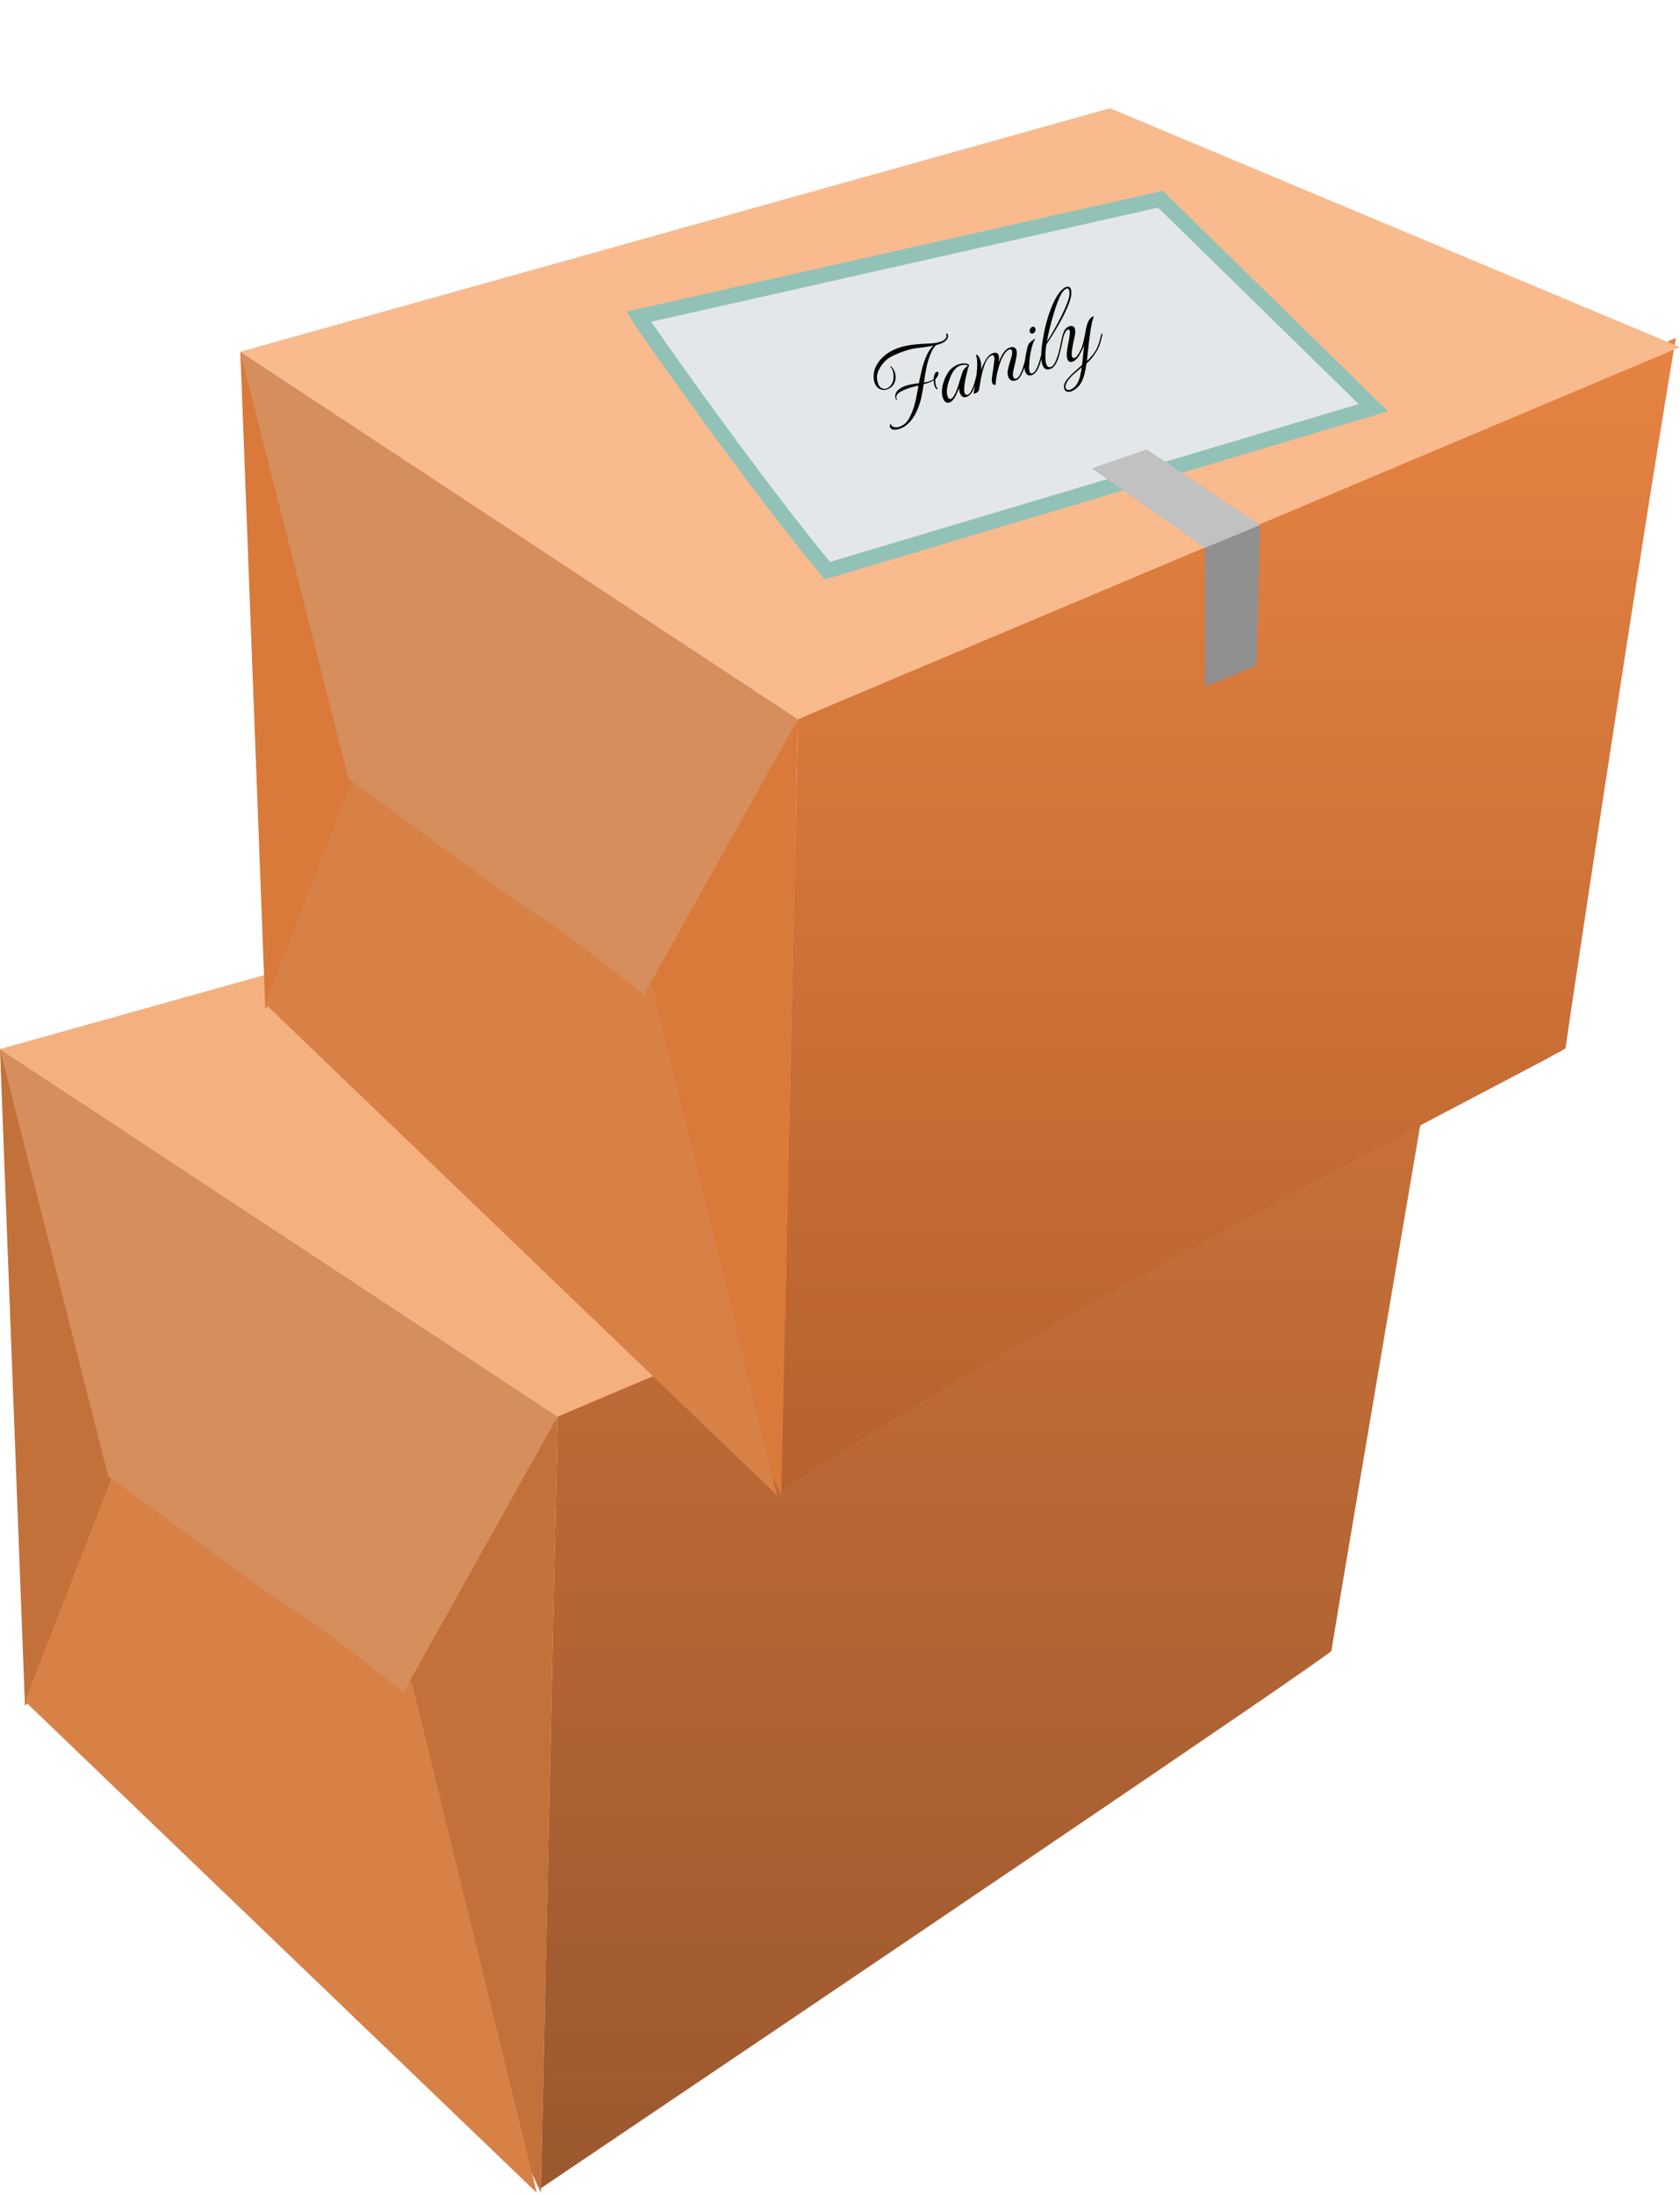
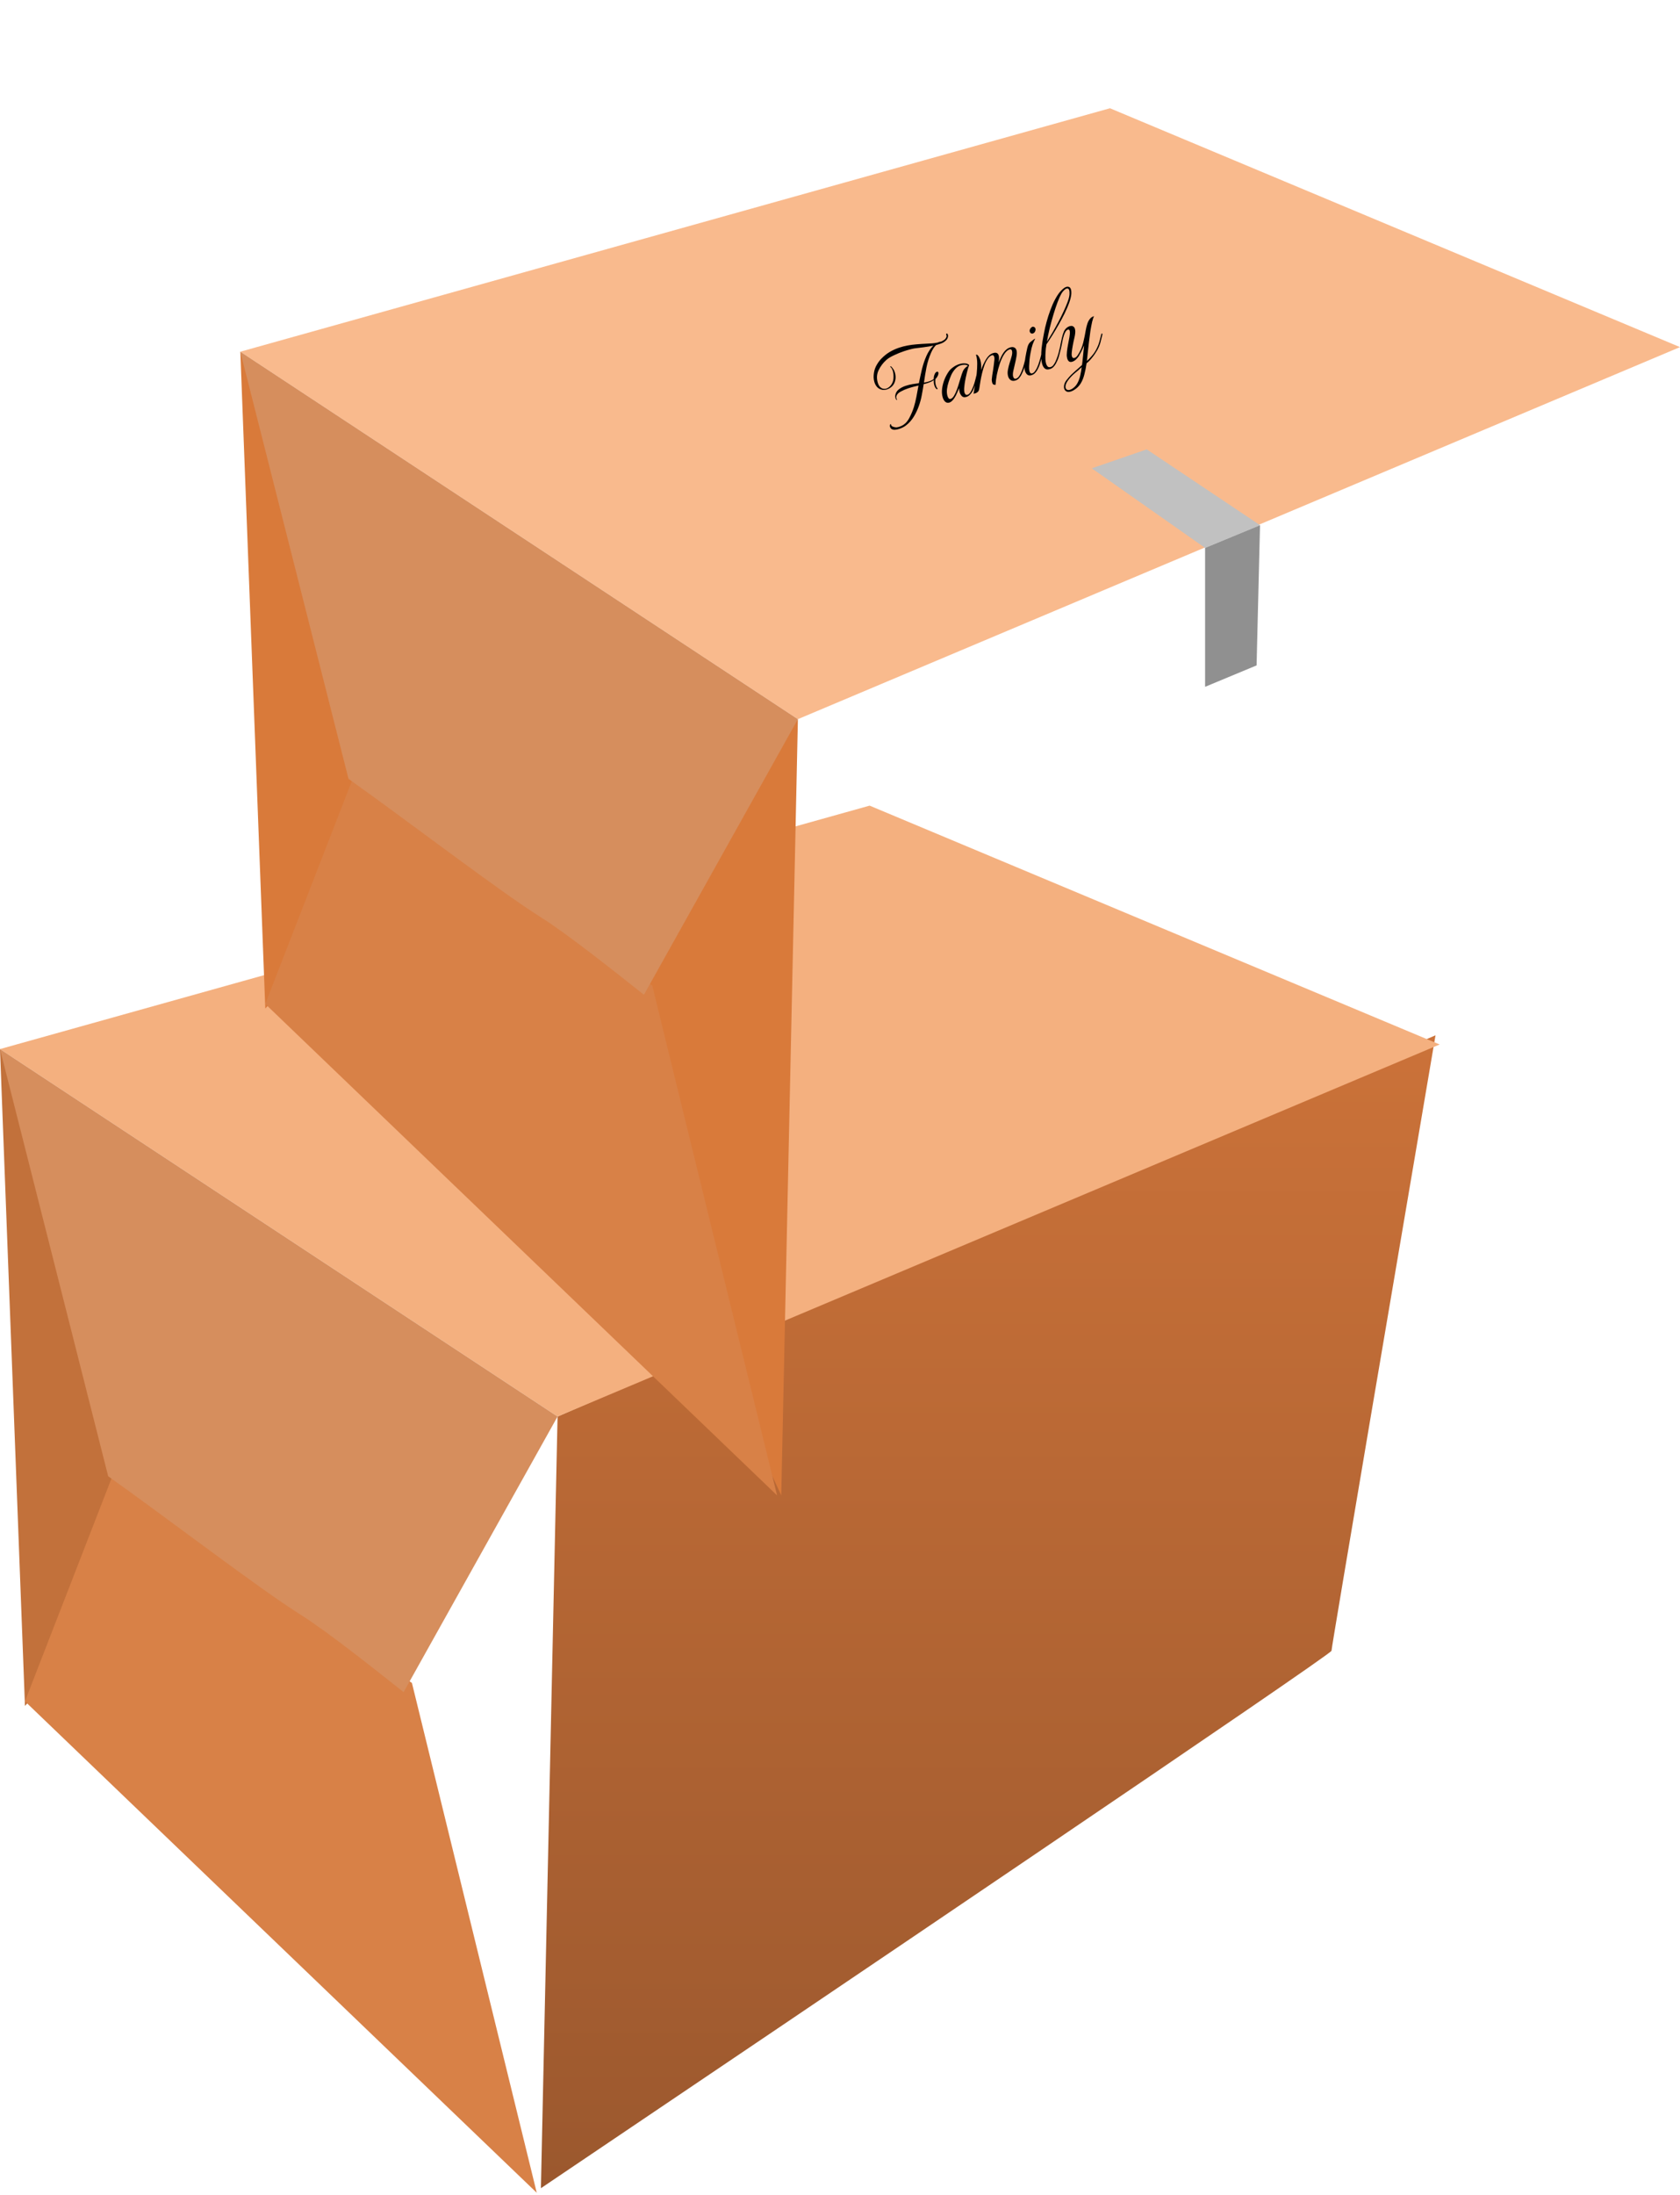
<svg xmlns="http://www.w3.org/2000/svg" width="219" height="286" viewBox="0 0 219 286" fill="none">
  <path d="M70.512 285.129L72.682 184.579L187.129 134.902C182.609 161.436 173.569 214.624 173.569 215.103C173.569 215.582 104.864 261.986 70.512 285.129Z" fill="url(#paint0_linear_998_16550)" />
  <path d="M113.362 104.976L0 136.697L72.682 184.578L187.671 136.098L113.362 104.976Z" fill="#F4B07F" />
-   <path d="M70.512 285.727L72.682 184.578L41.223 222.284L70.512 285.727Z" fill="#C2713B" />
  <path d="M3.254 222.285L0 136.697L21.154 172.608L22.781 200.738L3.254 222.285Z" fill="#C2713B" />
  <path d="M14.645 192.358L3.254 221.685L69.97 285.726L53.698 219.291L14.645 192.358Z" fill="#D88147" />
  <path d="M14.102 192.359L0 136.697L72.682 184.578L52.613 220.489C48.816 217.496 42.85 212.708 39.053 210.314C33.683 206.929 21.696 197.746 14.102 192.359Z" fill="#D68E5D" />
-   <path d="M101.841 194.258L104.011 93.708L218.458 44.031C213.937 70.565 204.085 136.103 204.085 136.582C204.085 137.061 136.193 171.115 101.841 194.258Z" fill="url(#paint1_linear_998_16550)" />
  <path d="M144.691 14.106L31.329 45.827L104.011 93.708L219 45.229L144.691 14.106Z" fill="#F9BA8D" />
  <path d="M101.841 194.857L104.011 93.709L72.552 131.415L101.841 194.857Z" fill="#D97A3A" />
  <path d="M34.583 131.415L31.329 45.828L52.483 81.738L54.11 109.868L34.583 131.415Z" fill="#D97A3A" />
  <path d="M45.974 101.489L34.583 130.816L101.299 194.856L85.027 128.422L45.974 101.489Z" fill="#D88147" />
  <path d="M45.431 101.489L31.329 45.828L104.011 93.709L83.942 129.619C80.145 126.627 74.179 121.839 70.382 119.445C65.012 116.059 53.025 106.876 45.431 101.489Z" fill="#D68E5D" />
-   <path d="M107.861 74.357C98.611 63.328 83.962 42.454 83.245 41.269L151.274 25.959L179.022 53.121L107.861 74.357Z" fill="#E4E7E9" stroke="#92C2B7" stroke-width="2" />
-   <path d="M157.092 71.394L142.323 61.023L149.484 58.554L164.253 68.431L157.092 71.394Z" fill="#C1C1C1" />
+   <path d="M157.092 71.394L142.323 61.023L149.484 58.554L164.253 68.431Z" fill="#C1C1C1" />
  <path d="M157.092 89.495L157.092 71.394L164.253 68.432L163.805 86.703L157.092 89.495Z" fill="#909090" />
  <path d="M116.456 55.989C116.343 55.972 116.246 55.927 116.163 55.854C116.089 55.778 116.039 55.694 116.014 55.602C115.989 55.51 115.993 55.427 116.026 55.352C116.042 55.31 116.065 55.28 116.096 55.261C116.137 55.247 116.155 55.264 116.15 55.311C116.159 55.445 116.249 55.543 116.418 55.605C116.588 55.667 116.735 55.696 116.859 55.691C116.989 55.675 117.116 55.647 117.239 55.606C117.494 55.521 117.71 55.408 117.887 55.268C118.156 55.069 118.391 54.763 118.592 54.35C118.804 53.942 118.985 53.503 119.135 53.034C119.257 52.629 119.366 52.187 119.459 51.709C119.553 51.231 119.644 50.74 119.731 50.237C119.562 50.275 119.356 50.325 119.113 50.388C118.87 50.45 118.62 50.524 118.366 50.609C118.037 50.718 117.728 50.852 117.439 51.012C117.149 51.163 116.961 51.344 116.875 51.555C116.834 51.669 116.828 51.78 116.858 51.889C116.865 51.914 116.872 51.939 116.878 51.964C116.894 51.987 116.909 52.009 116.924 52.031C116.926 52.04 116.928 52.048 116.93 52.056C116.939 52.054 116.944 52.056 116.946 52.065C116.951 52.082 116.941 52.094 116.916 52.102C116.875 52.116 116.845 52.103 116.825 52.064C116.81 52.042 116.793 52.011 116.773 51.972C116.753 51.933 116.738 51.892 116.726 51.851C116.694 51.734 116.688 51.612 116.708 51.487C116.767 51.176 116.922 50.924 117.174 50.731C117.427 50.538 117.717 50.386 118.046 50.277C118.351 50.176 118.662 50.1 118.98 50.049C119.298 49.998 119.565 49.959 119.782 49.933C119.908 49.308 120.044 48.688 120.19 48.074C120.345 47.457 120.539 46.887 120.773 46.362C121.007 45.838 121.304 45.397 121.664 45.041C121.247 45.124 120.813 45.196 120.363 45.254C119.918 45.301 119.545 45.348 119.244 45.393C119.054 45.42 118.842 45.467 118.61 45.535C118.375 45.595 118.13 45.667 117.875 45.752C117.423 45.902 116.978 46.081 116.542 46.29C116.103 46.491 115.765 46.699 115.528 46.914C115.11 47.29 114.781 47.728 114.541 48.227C114.298 48.718 114.254 49.248 114.409 49.816C114.473 50.05 114.565 50.239 114.684 50.381C114.81 50.513 114.946 50.6 115.092 50.643C115.254 50.68 115.41 50.674 115.558 50.625C115.739 50.565 115.909 50.449 116.069 50.277C116.226 50.097 116.345 49.876 116.425 49.612C116.461 49.481 116.48 49.302 116.48 49.074C116.489 48.843 116.464 48.619 116.405 48.401C116.373 48.284 116.329 48.175 116.275 48.075C116.229 47.972 116.166 47.888 116.085 47.823C116.06 47.795 116.047 47.781 116.047 47.781C116.04 47.756 116.049 47.74 116.074 47.731C116.107 47.721 116.141 47.732 116.177 47.766C116.234 47.81 116.301 47.889 116.376 48C116.457 48.101 116.52 48.199 116.564 48.294C116.585 48.341 116.603 48.39 116.617 48.44C116.639 48.488 116.657 48.536 116.67 48.587C116.716 48.754 116.742 48.932 116.749 49.121C116.753 49.302 116.73 49.479 116.678 49.651C116.608 49.92 116.478 50.15 116.288 50.341C116.095 50.524 115.88 50.654 115.641 50.734C115.452 50.797 115.261 50.819 115.068 50.801C114.779 50.76 114.54 50.643 114.353 50.45C114.174 50.254 114.047 50.019 113.972 49.743C113.922 49.559 113.892 49.368 113.883 49.17C113.88 48.962 113.895 48.756 113.93 48.553C113.985 48.197 114.104 47.861 114.287 47.545C114.47 47.229 114.667 46.963 114.877 46.747C115.227 46.385 115.595 46.09 115.981 45.861C116.375 45.63 116.786 45.443 117.214 45.301C117.568 45.184 117.932 45.09 118.308 45.02C118.683 44.95 119.069 44.899 119.464 44.868C119.911 44.83 120.373 44.799 120.852 44.777C121.03 44.773 121.242 44.761 121.488 44.743C121.735 44.725 121.976 44.691 122.214 44.639C122.246 44.628 122.275 44.619 122.3 44.611C122.322 44.594 122.35 44.58 122.383 44.569C122.465 44.542 122.559 44.525 122.665 44.517C122.819 44.457 122.963 44.377 123.097 44.278C123.231 44.178 123.326 44.047 123.38 43.883C123.399 43.822 123.403 43.77 123.391 43.728C123.38 43.687 123.366 43.65 123.348 43.62C123.329 43.581 123.328 43.544 123.346 43.511C123.357 43.489 123.376 43.474 123.4 43.465C123.442 43.452 123.481 43.466 123.52 43.508C123.535 43.53 123.55 43.571 123.566 43.629C123.573 43.654 123.581 43.684 123.59 43.717C123.597 43.742 123.596 43.77 123.586 43.801C123.574 43.987 123.499 44.158 123.362 44.312C123.223 44.459 123.074 44.572 122.917 44.652C122.853 44.682 122.781 44.715 122.701 44.751C122.627 44.775 122.549 44.801 122.467 44.829C122.401 44.85 122.331 44.874 122.257 44.898C122.183 44.923 122.108 44.943 122.032 44.959C121.795 45.175 121.576 45.508 121.376 45.957C121.105 46.576 120.903 47.217 120.77 47.882C120.643 48.535 120.535 49.191 120.446 49.849C120.565 49.828 120.685 49.806 120.805 49.785C120.922 49.755 121.035 49.722 121.141 49.687C121.364 49.613 121.553 49.518 121.71 49.402C121.71 49.338 121.717 49.249 121.731 49.135C121.751 49.01 121.774 48.916 121.802 48.852C121.883 48.624 121.99 48.489 122.121 48.445C122.228 48.41 122.297 48.446 122.326 48.555C122.344 48.622 122.333 48.726 122.29 48.868C122.253 48.962 122.203 49.056 122.139 49.151C122.083 49.242 122.019 49.318 121.945 49.379C121.92 49.515 121.913 49.654 121.925 49.796C121.937 49.938 121.958 50.068 121.99 50.185C122.04 50.368 122.109 50.505 122.196 50.595C122.207 50.6 122.216 50.616 122.222 50.641C122.229 50.666 122.217 50.688 122.187 50.708C122.164 50.724 122.137 50.724 122.106 50.707C121.962 50.609 121.855 50.43 121.785 50.171C121.728 49.962 121.709 49.745 121.728 49.519C121.568 49.655 121.323 49.777 120.994 49.886C120.904 49.916 120.809 49.948 120.71 49.98C120.618 50.002 120.517 50.027 120.407 50.054C120.338 50.523 120.257 50.997 120.163 51.475C120.077 51.951 119.953 52.416 119.79 52.871C119.614 53.377 119.389 53.852 119.116 54.299C118.843 54.745 118.499 55.128 118.084 55.448C117.854 55.625 117.563 55.772 117.209 55.889C117.069 55.936 116.934 55.967 116.804 55.983C116.676 56.007 116.56 56.009 116.456 55.989ZM126.015 51.707C125.751 51.794 125.548 51.771 125.403 51.636C125.257 51.493 125.155 51.318 125.098 51.108C125.087 51.067 125.071 50.994 125.052 50.891C125.039 50.777 125.028 50.671 125.019 50.574C124.948 50.771 124.856 50.993 124.744 51.24C124.64 51.484 124.524 51.7 124.396 51.889C124.192 52.194 123.983 52.382 123.769 52.453C123.564 52.521 123.379 52.486 123.216 52.349C123.061 52.209 122.948 52.005 122.875 51.737C122.781 51.395 122.76 51.023 122.813 50.623C122.865 50.222 122.968 49.828 123.122 49.439C123.282 49.04 123.48 48.678 123.714 48.354C123.853 48.171 124.035 48.001 124.261 47.844C124.494 47.675 124.737 47.549 124.992 47.464C125.28 47.369 125.543 47.331 125.782 47.352C126.027 47.362 126.212 47.433 126.338 47.565C126.227 47.848 126.126 48.186 126.037 48.581C125.945 48.967 125.869 49.316 125.811 49.627C125.77 49.841 125.734 50.104 125.703 50.415C125.669 50.718 125.678 50.966 125.731 51.158C125.753 51.242 125.797 51.319 125.861 51.389C125.925 51.459 126.014 51.474 126.129 51.436C126.261 51.392 126.375 51.3 126.471 51.159C126.567 51.017 126.642 50.883 126.697 50.755C126.829 50.483 126.939 50.196 127.027 49.893C127.115 49.591 127.198 49.271 127.277 48.935C127.292 48.893 127.313 48.868 127.337 48.86C127.37 48.849 127.393 48.869 127.407 48.919C127.419 48.961 127.419 48.997 127.41 49.028C127.345 49.35 127.264 49.678 127.167 50.011C127.069 50.344 126.934 50.672 126.762 50.994C126.679 51.149 126.57 51.294 126.437 51.43C126.303 51.565 126.163 51.658 126.015 51.707ZM123.935 51.974C124.091 51.922 124.237 51.782 124.372 51.555C124.513 51.316 124.637 51.047 124.744 50.747C124.856 50.436 124.952 50.145 125.03 49.873C125.114 49.589 125.18 49.371 125.228 49.219C125.326 48.885 125.424 48.602 125.521 48.369C125.619 48.136 125.811 47.917 126.096 47.713C126.112 47.708 126.125 47.704 126.133 47.701C126.147 47.687 126.163 47.678 126.179 47.672C126.073 47.58 125.926 47.533 125.737 47.532C125.548 47.53 125.372 47.557 125.207 47.612C124.952 47.696 124.725 47.849 124.525 48.071C124.325 48.292 124.156 48.544 124.018 48.827C123.891 49.116 123.773 49.424 123.665 49.752C123.557 50.079 123.483 50.4 123.443 50.714C123.412 51.026 123.43 51.307 123.498 51.558C123.535 51.691 123.588 51.806 123.659 51.901C123.736 51.985 123.828 52.009 123.935 51.974ZM132.395 49.574C132.148 49.656 131.938 49.644 131.766 49.537C131.591 49.422 131.472 49.247 131.408 49.013C131.337 48.754 131.332 48.473 131.393 48.17C131.452 47.859 131.529 47.55 131.625 47.245C131.729 46.937 131.817 46.648 131.887 46.378C131.957 46.109 131.968 45.886 131.92 45.711C131.902 45.644 131.869 45.591 131.823 45.552C131.774 45.504 131.704 45.495 131.614 45.525C131.35 45.613 131.109 45.83 130.89 46.176C130.676 46.511 130.49 46.915 130.332 47.387C130.174 47.859 130.044 48.34 129.945 48.829C129.853 49.315 129.798 49.753 129.778 50.142C129.637 50.153 129.533 50.133 129.466 50.082C129.404 50.02 129.362 49.948 129.339 49.864C129.303 49.73 129.284 49.595 129.282 49.459C129.289 49.32 129.309 49.145 129.341 48.934C129.373 48.722 129.416 48.453 129.47 48.125C129.522 47.788 129.575 47.36 129.631 46.84C129.637 46.765 129.638 46.701 129.632 46.648C129.627 46.595 129.619 46.548 129.607 46.506C129.555 46.314 129.45 46.244 129.294 46.296C129.097 46.361 128.918 46.512 128.758 46.747C128.596 46.974 128.452 47.254 128.328 47.588C128.212 47.918 128.109 48.267 128.021 48.633C127.933 49 127.86 49.357 127.802 49.705C127.742 50.044 127.696 50.337 127.665 50.584C127.635 50.804 127.571 50.962 127.472 51.059C127.37 51.147 127.266 51.209 127.159 51.245C127.126 51.256 127.084 51.265 127.032 51.273C126.991 51.287 126.95 51.3 126.909 51.314C126.982 50.925 127.056 50.504 127.129 50.051C127.209 49.587 127.272 49.128 127.319 48.675C127.366 48.221 127.389 47.795 127.387 47.394C127.385 46.993 127.348 46.659 127.275 46.392C127.266 46.358 127.255 46.334 127.242 46.32C127.238 46.304 127.233 46.287 127.229 46.27C127.222 46.245 127.227 46.23 127.243 46.224C127.325 46.197 127.406 46.23 127.485 46.322C127.562 46.406 127.626 46.512 127.679 46.64C127.738 46.758 127.778 46.854 127.798 46.929C127.855 47.138 127.89 47.364 127.902 47.606C127.912 47.84 127.905 48.043 127.88 48.215C128.076 47.685 128.298 47.215 128.545 46.804C128.8 46.391 129.092 46.13 129.421 46.021C129.643 45.947 129.816 45.94 129.94 45.999C130.064 46.058 130.148 46.172 130.194 46.339C130.226 46.456 130.237 46.58 130.228 46.71C130.227 46.838 130.213 47.016 130.185 47.244C130.379 46.706 130.592 46.27 130.825 45.938C131.065 45.603 131.333 45.386 131.629 45.288C131.868 45.208 132.06 45.204 132.204 45.274C132.357 45.342 132.459 45.468 132.509 45.652C132.564 45.853 132.563 46.113 132.507 46.432C132.456 46.741 132.389 47.069 132.304 47.416C132.217 47.755 132.143 48.076 132.082 48.379C132.027 48.671 132.023 48.9 132.068 49.067C132.093 49.159 132.137 49.236 132.198 49.298C132.26 49.359 132.344 49.372 132.451 49.337C132.591 49.29 132.71 49.201 132.808 49.068C132.913 48.924 132.995 48.782 133.056 48.644C133.188 48.372 133.298 48.084 133.386 47.782C133.48 47.468 133.566 47.143 133.645 46.807C133.66 46.765 133.672 46.743 133.681 46.74C133.713 46.729 133.74 46.761 133.761 46.837C133.774 46.887 133.776 46.927 133.767 46.958C133.694 47.283 133.612 47.606 133.52 47.929C133.426 48.242 133.293 48.56 133.121 48.882C133.044 49.026 132.947 49.163 132.83 49.293C132.713 49.423 132.568 49.517 132.395 49.574ZM134.488 48.879C134.258 48.956 134.069 48.937 133.921 48.822C133.77 48.698 133.664 48.524 133.603 48.298C133.585 48.231 133.57 48.163 133.56 48.093C133.556 48.012 133.552 47.932 133.548 47.851C133.547 47.486 133.586 47.068 133.663 46.595C133.747 46.112 133.834 45.677 133.926 45.291C133.983 45.071 134.046 44.909 134.116 44.804C134.184 44.69 134.267 44.599 134.365 44.53C134.46 44.452 134.575 44.364 134.709 44.265C134.746 44.234 134.784 44.208 134.823 44.186C134.861 44.164 134.904 44.141 134.951 44.116C134.833 44.338 134.719 44.594 134.61 44.886C134.509 45.175 134.416 45.557 134.33 46.032C134.283 46.285 134.242 46.563 134.208 46.866C134.182 47.166 134.164 47.446 134.154 47.704C134.144 47.963 134.153 48.161 134.181 48.297C134.216 48.459 134.268 48.565 134.335 48.615C134.403 48.666 134.478 48.678 134.56 48.65C134.7 48.604 134.818 48.51 134.914 48.368C135.018 48.224 135.105 48.082 135.174 47.94C135.298 47.671 135.404 47.385 135.491 47.083C135.588 46.777 135.675 46.456 135.754 46.12C135.769 46.078 135.785 46.055 135.802 46.049C135.835 46.038 135.858 46.058 135.872 46.108C135.883 46.15 135.884 46.186 135.874 46.217C135.801 46.542 135.72 46.87 135.631 47.2C135.542 47.531 135.411 47.857 135.239 48.179C135.161 48.323 135.06 48.461 134.935 48.594C134.818 48.724 134.669 48.819 134.488 48.879ZM134.649 43.45C134.558 43.48 134.471 43.473 134.387 43.428C134.311 43.38 134.261 43.31 134.236 43.218C134.204 43.101 134.22 42.982 134.286 42.86C134.359 42.735 134.452 42.645 134.562 42.59C134.653 42.56 134.736 42.569 134.812 42.617C134.893 42.653 134.948 42.722 134.975 42.822C135.005 42.931 134.989 43.055 134.929 43.193C134.865 43.324 134.772 43.41 134.649 43.45ZM136.892 48.081C136.596 48.179 136.367 48.16 136.204 48.022C136.04 47.885 135.922 47.682 135.85 47.415C135.774 47.139 135.733 46.824 135.727 46.471C135.728 46.115 135.744 45.763 135.775 45.415C135.814 45.065 135.855 44.755 135.898 44.485C135.949 44.213 135.983 44.024 135.999 43.918C136.061 43.551 136.143 43.132 136.248 42.66C136.36 42.184 136.495 41.693 136.653 41.185C136.818 40.674 137.002 40.18 137.204 39.702C137.414 39.222 137.646 38.79 137.899 38.404C138.161 38.017 138.443 37.718 138.745 37.508C138.828 37.453 138.907 37.413 138.981 37.389C139.121 37.342 139.248 37.346 139.361 37.399C139.48 37.442 139.566 37.559 139.618 37.751C139.655 37.885 139.668 38.063 139.657 38.286C139.629 38.614 139.537 39 139.381 39.444C139.221 39.88 139.021 40.348 138.781 40.847C138.538 41.338 138.274 41.832 137.987 42.328C137.709 42.822 137.433 43.287 137.157 43.725C136.882 44.163 136.636 44.541 136.417 44.86C136.387 45.044 136.359 45.221 136.334 45.394C136.318 45.563 136.304 45.727 136.294 45.886C136.289 45.969 136.283 46.095 136.275 46.261C136.267 46.428 136.267 46.611 136.276 46.808C136.285 47.006 136.312 47.188 136.358 47.355C136.404 47.523 136.476 47.658 136.576 47.762C136.674 47.857 136.809 47.876 136.982 47.818C137.122 47.772 137.237 47.684 137.327 47.553C137.425 47.42 137.509 47.283 137.578 47.142C137.814 46.626 137.996 46.059 138.124 45.442C138.141 45.373 138.157 45.336 138.174 45.33C138.19 45.325 138.205 45.347 138.219 45.397C138.239 45.472 138.245 45.557 138.235 45.652C138.158 45.996 138.081 46.291 138.005 46.535C137.936 46.777 137.815 47.059 137.643 47.38C137.566 47.524 137.464 47.663 137.339 47.796C137.222 47.926 137.073 48.021 136.892 48.081ZM136.474 44.526C136.668 44.216 136.891 43.85 137.144 43.429C137.394 42.999 137.648 42.546 137.903 42.069C138.159 41.592 138.394 41.122 138.608 40.658C138.831 40.192 139.014 39.762 139.158 39.368C139.31 38.971 139.395 38.642 139.413 38.38C139.428 38.138 139.419 37.959 139.387 37.842C139.328 37.624 139.204 37.547 139.015 37.61C138.908 37.645 138.792 37.73 138.666 37.862C138.539 37.987 138.431 38.132 138.341 38.299C138.191 38.568 138.027 38.937 137.85 39.406C137.678 39.864 137.506 40.382 137.331 40.959C137.157 41.537 136.993 42.134 136.838 42.751C136.691 43.365 136.57 43.957 136.474 44.526ZM139.999 50.824C139.877 50.901 139.75 50.962 139.618 51.005C139.38 51.085 139.183 51.086 139.027 51.01C138.872 50.934 138.771 50.808 138.723 50.633C138.682 50.482 138.686 50.303 138.737 50.094C138.79 49.894 138.897 49.695 139.058 49.495C139.265 49.235 139.457 49.016 139.633 48.839C139.817 48.66 140.018 48.474 140.235 48.284C140.454 48.102 140.725 47.861 141.047 47.563C141.063 47.457 141.079 47.333 141.094 47.191C141.109 47.05 141.134 46.813 141.17 46.483C141.205 46.152 141.255 45.661 141.32 45.01C141.2 45.296 141.077 45.565 140.948 45.818C140.82 46.07 140.713 46.27 140.627 46.416C140.497 46.597 140.364 46.75 140.228 46.877C140.098 46.993 139.959 47.076 139.811 47.125C139.614 47.191 139.458 47.179 139.344 47.089C139.238 46.996 139.163 46.871 139.12 46.712C139.083 46.578 139.062 46.435 139.056 46.282C139.059 46.126 139.067 45.977 139.083 45.835C139.118 45.504 139.166 45.187 139.227 44.885C139.294 44.571 139.354 44.249 139.408 43.922C139.423 43.844 139.439 43.72 139.455 43.55C139.48 43.378 139.475 43.229 139.441 43.104C139.402 42.962 139.321 42.911 139.198 42.952C139.083 42.99 138.979 43.088 138.888 43.246C138.802 43.393 138.734 43.553 138.682 43.725C138.63 43.897 138.591 44.033 138.565 44.133C138.565 44.133 138.545 44.226 138.506 44.413C138.476 44.596 138.43 44.825 138.371 45.1C138.317 45.364 138.256 45.617 138.188 45.859C138.174 45.909 138.147 45.941 138.106 45.954C138.073 45.965 138.052 45.954 138.043 45.921C138.038 45.904 138.045 45.847 138.064 45.75C138.156 45.363 138.221 45.045 138.261 44.795C138.308 44.542 138.366 44.277 138.434 43.999C138.499 43.713 138.589 43.432 138.702 43.158C138.783 42.994 138.881 42.861 138.997 42.759C139.119 42.645 139.245 42.567 139.377 42.523C139.607 42.447 139.778 42.449 139.89 42.531C140.008 42.601 140.087 42.711 140.128 42.862C140.172 43.021 140.183 43.195 140.163 43.384C140.143 43.573 140.117 43.741 140.085 43.888C139.98 44.324 139.899 44.702 139.843 45.022C139.784 45.333 139.74 45.631 139.71 45.914C139.686 46.123 139.69 46.285 139.722 46.403C139.781 46.62 139.901 46.699 140.082 46.639C140.23 46.589 140.364 46.472 140.484 46.286C140.822 45.782 141.06 45.242 141.199 44.667C141.339 44.092 141.46 43.5 141.563 42.892C141.599 42.697 141.653 42.483 141.724 42.25C141.793 42.008 141.899 41.79 142.044 41.596C142.186 41.394 142.379 41.262 142.622 41.199C142.536 41.346 142.451 41.593 142.366 41.941C142.29 42.285 142.215 42.684 142.141 43.137C142.075 43.587 142.014 44.054 141.958 44.538C141.902 45.022 141.849 45.486 141.8 45.931C141.757 46.365 141.718 46.733 141.684 47.037C141.881 46.871 142.101 46.643 142.345 46.352C142.599 46.067 142.817 45.73 142.998 45.342C143.132 45.078 143.239 44.797 143.319 44.497C143.405 44.186 143.487 43.862 143.566 43.526C143.581 43.484 143.601 43.459 143.626 43.451C143.659 43.44 143.682 43.46 143.696 43.51C143.707 43.552 143.708 43.588 143.699 43.618C143.626 43.944 143.545 44.271 143.455 44.602C143.366 44.932 143.235 45.258 143.063 45.58C142.844 45.963 142.61 46.305 142.361 46.607C142.122 46.914 141.883 47.157 141.645 47.337C141.571 47.854 141.474 48.337 141.354 48.788C141.243 49.235 141.082 49.63 140.871 49.974C140.659 50.318 140.369 50.601 139.999 50.824ZM139.857 50.598C140.128 50.407 140.338 50.16 140.488 49.855C140.641 49.558 140.754 49.233 140.828 48.88C140.91 48.525 140.968 48.177 141.001 47.838C140.777 48.067 140.488 48.323 140.134 48.605C139.782 48.895 139.466 49.232 139.186 49.617C139.064 49.794 138.98 49.964 138.934 50.125C138.888 50.286 138.881 50.425 138.913 50.542C138.945 50.659 139.012 50.742 139.115 50.789C139.218 50.837 139.348 50.835 139.504 50.783C139.553 50.767 139.605 50.745 139.661 50.718C139.724 50.688 139.79 50.648 139.857 50.598Z" fill="black" />
  <defs>
    <linearGradient id="paint0_linear_998_16550" x1="128.82" y1="134.902" x2="128.82" y2="285.129" gradientUnits="userSpaceOnUse">
      <stop stop-color="#CB7239" />
      <stop offset="1" stop-color="#9B582E" />
    </linearGradient>
    <linearGradient id="paint1_linear_998_16550" x1="160.149" y1="44.031" x2="160.149" y2="194.258" gradientUnits="userSpaceOnUse">
      <stop stop-color="#E68343" />
      <stop offset="1" stop-color="#B6622D" />
    </linearGradient>
  </defs>
</svg>